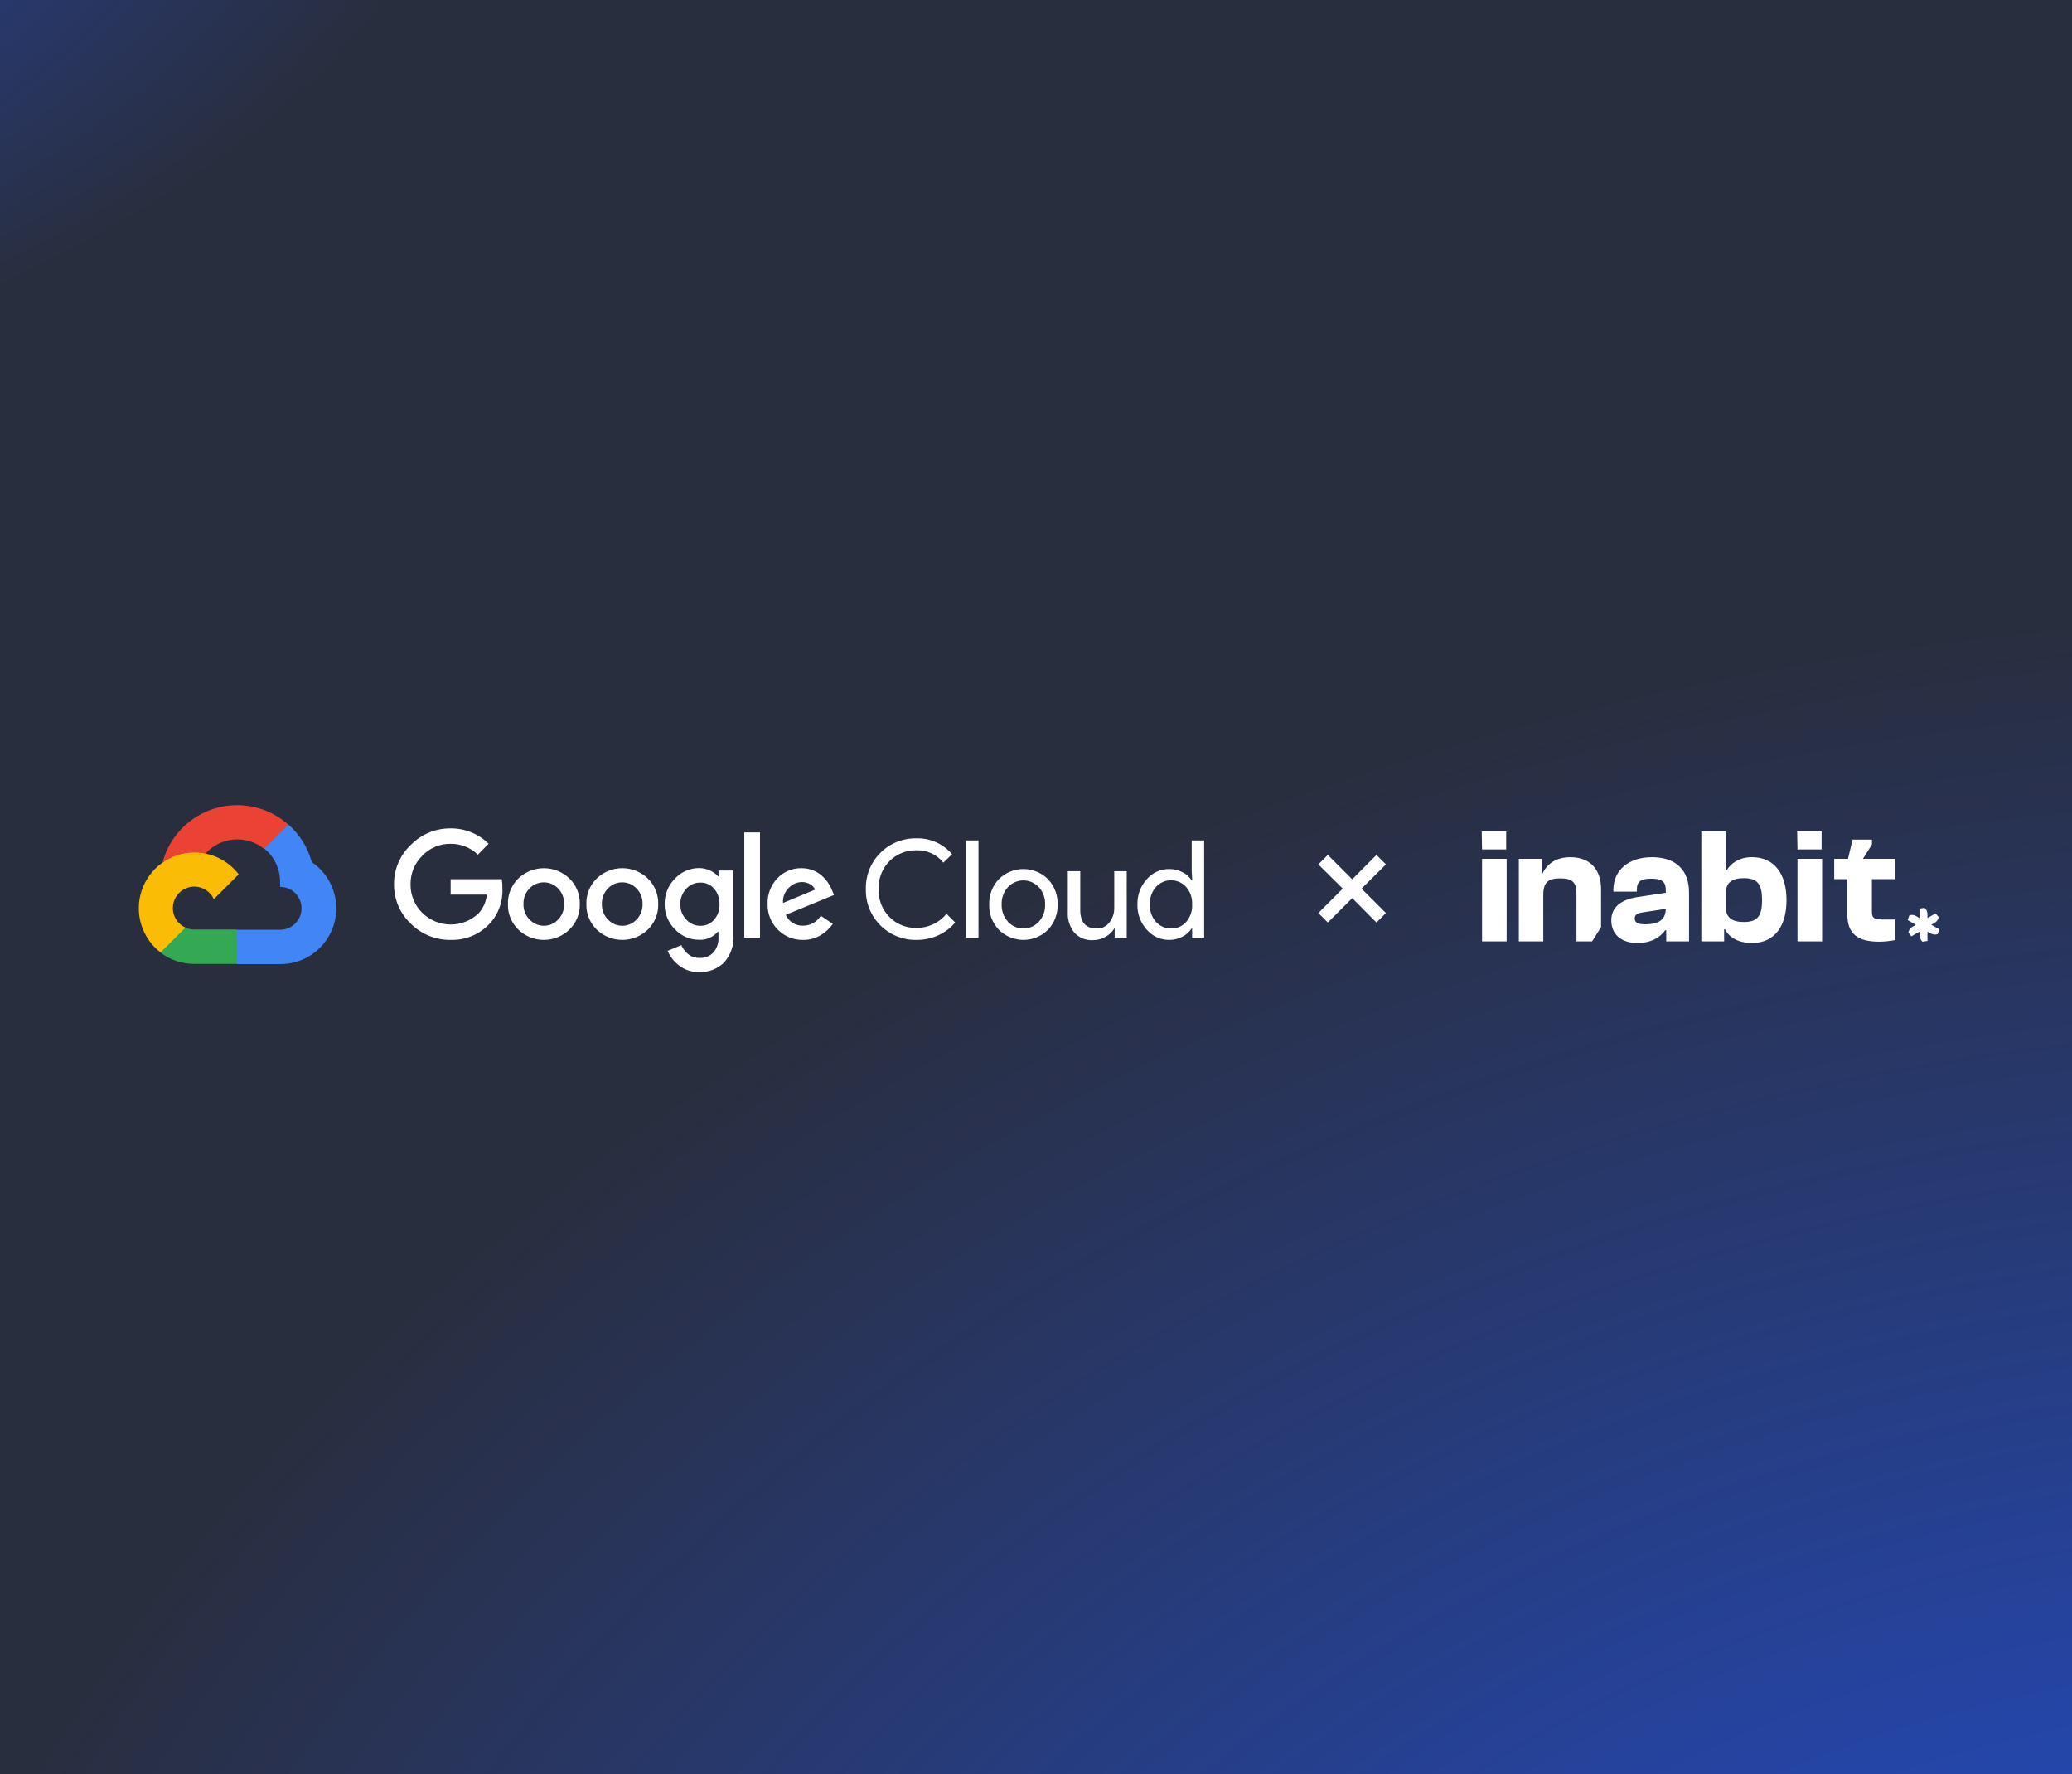
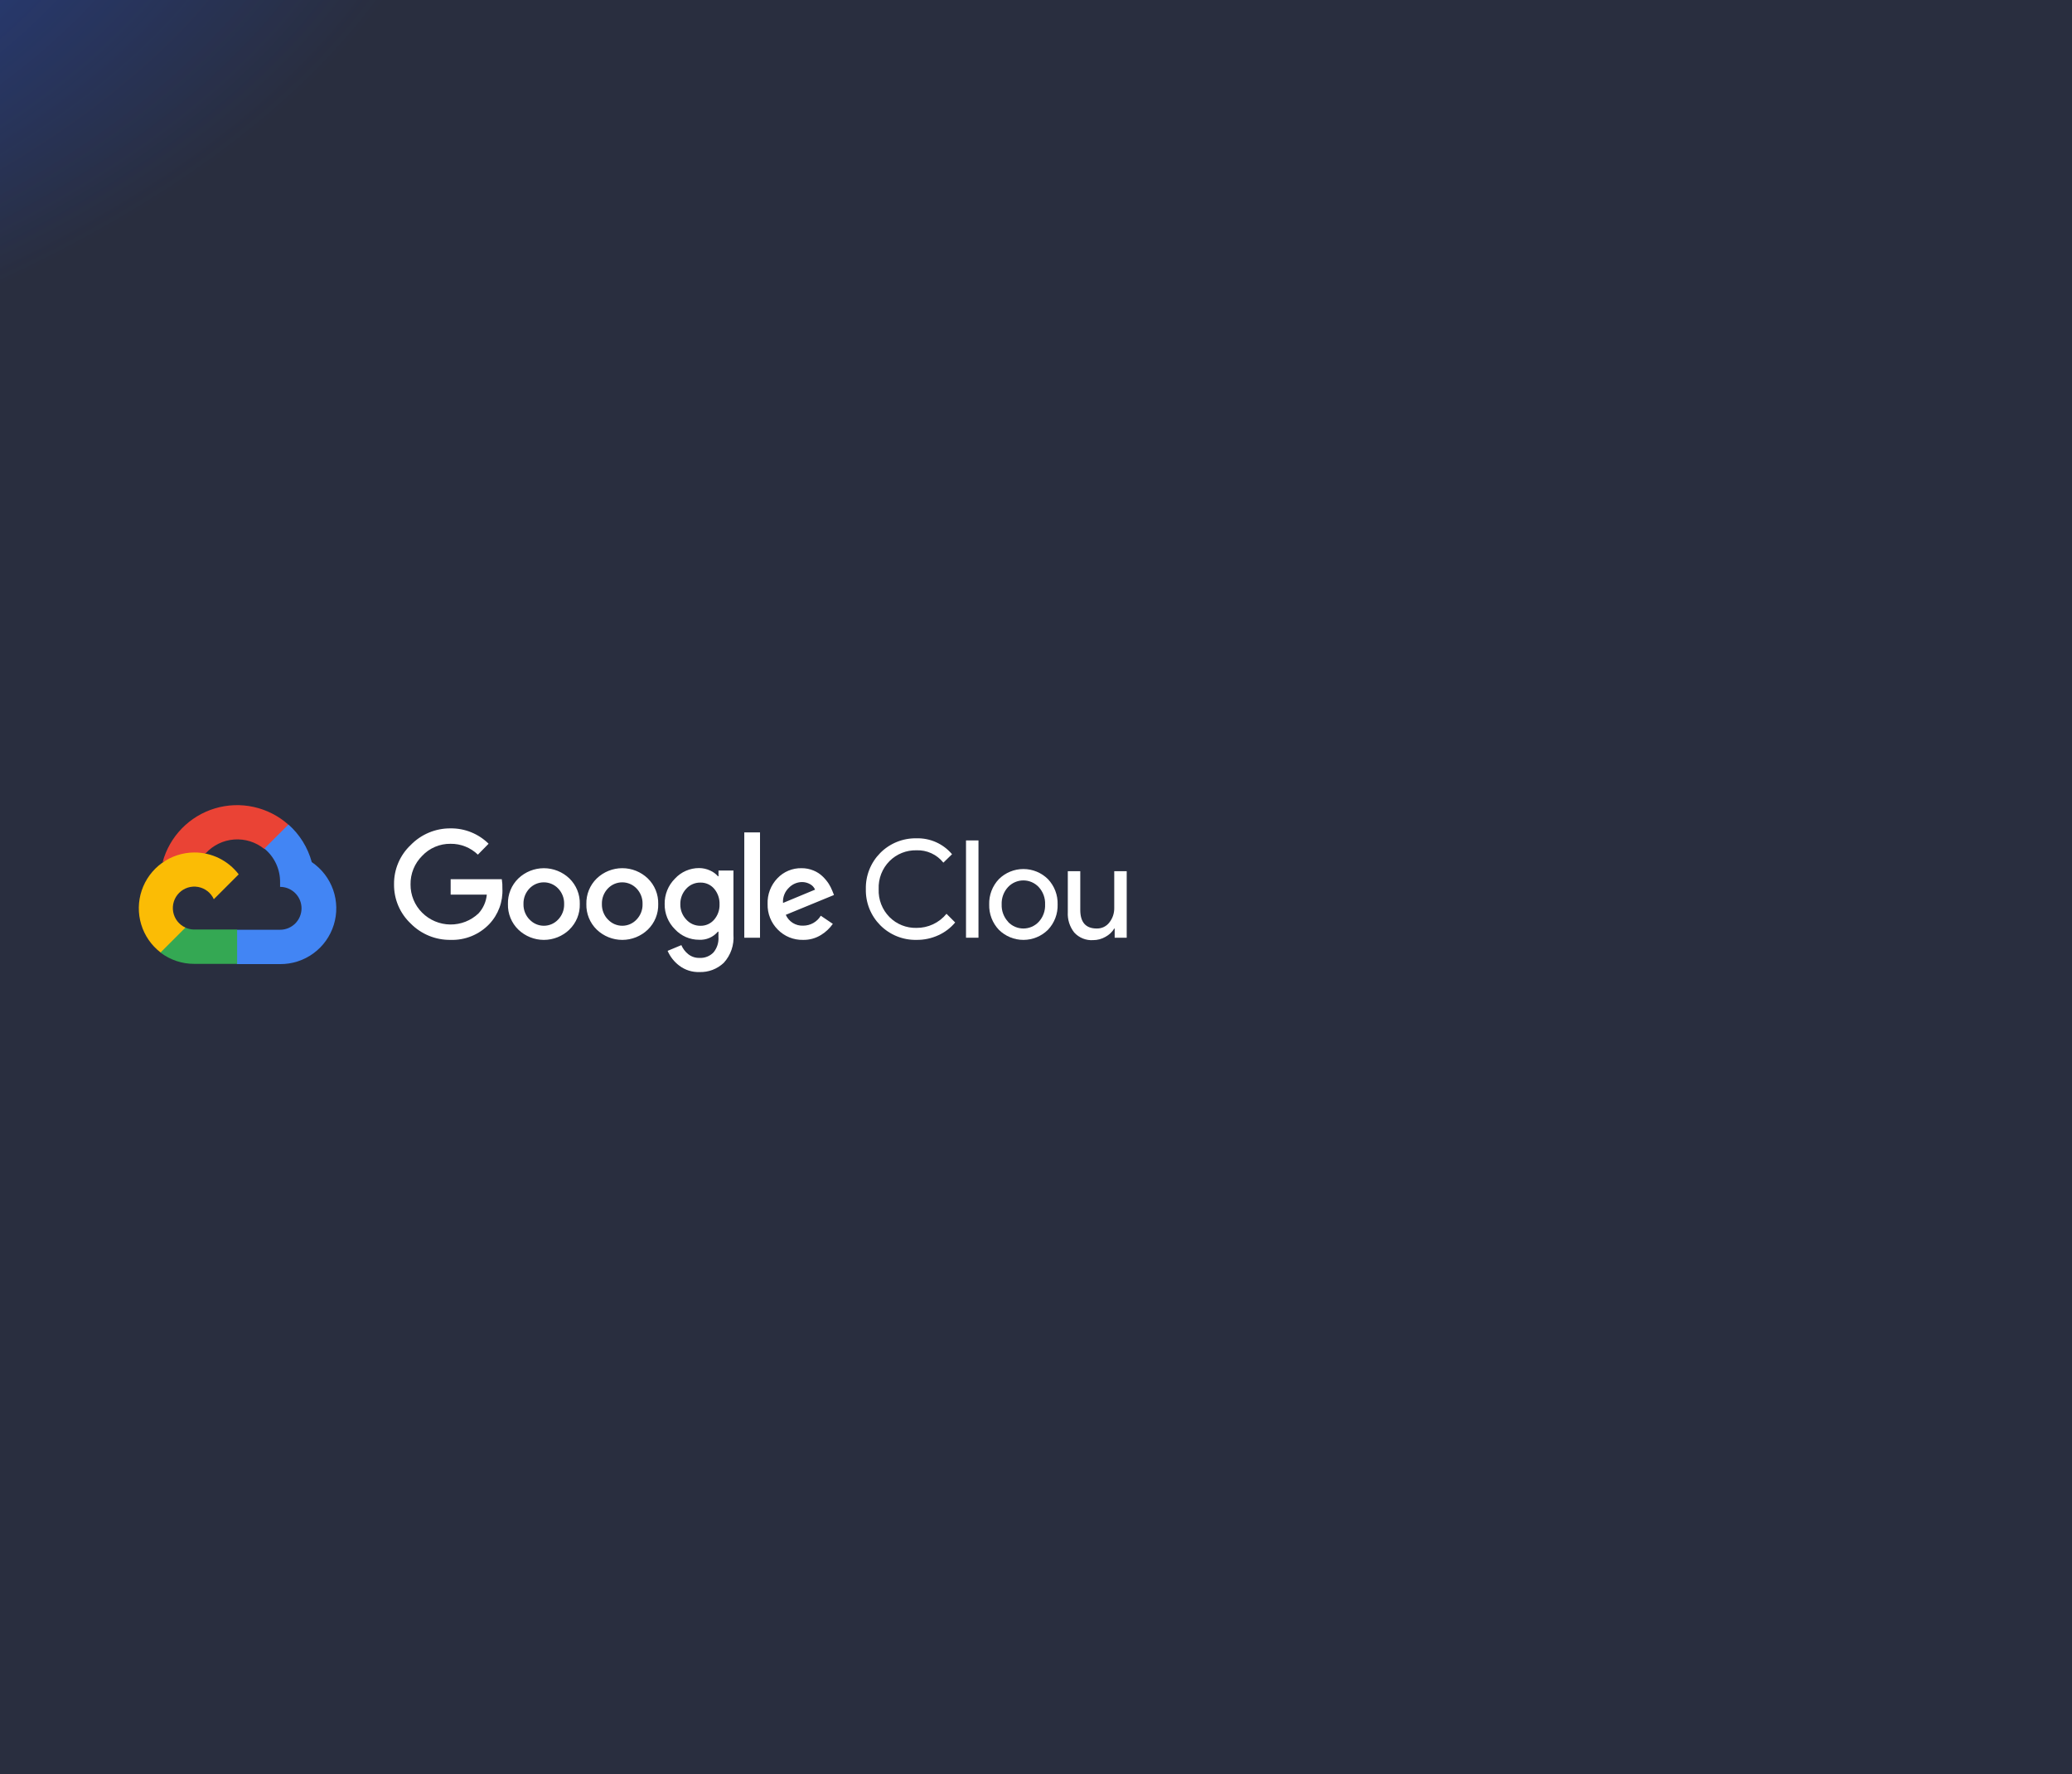
<svg xmlns="http://www.w3.org/2000/svg" width="688" height="589" viewBox="0 0 688 589" fill="none">
  <rect x="0" y="0" width="688" height="589" fill="#333333" stroke="none" />
  <g clip-path="url(#clip0_6453_46709)">
    <rect width="688" height="589" fill="#292E3F" />
-     <ellipse cx="778.5" cy="872" rx="844.5" ry="669" fill="url(#paint0_radial_6453_46709)" />
    <ellipse cx="-364.5" cy="-81" rx="522.5" ry="245" fill="url(#paint1_radial_6453_46709)" />
    <path d="M87.7 281.82H89.7L95.4 276.12L95.68 273.7C92.415 270.818 88.469 268.816 84.214 267.883C79.96 266.95 75.538 267.117 71.367 268.368C67.195 269.619 63.411 271.913 60.372 275.033C57.334 278.153 55.14 281.997 54 286.2C54.635 285.94 55.338 285.897 56 286.08L67.4 284.2C67.4 284.2 67.98 283.24 68.28 283.3C70.723 280.617 74.098 278.97 77.716 278.695C81.334 278.419 84.92 279.538 87.74 281.82H87.7Z" fill="#EA4335" />
    <path d="M103.52 286.2C102.21 281.375 99.52 277.038 95.78 273.72L87.78 281.72C89.447 283.082 90.783 284.805 91.688 286.759C92.592 288.713 93.04 290.847 93 293V294.42C93.935 294.42 94.861 294.604 95.725 294.962C96.588 295.32 97.373 295.844 98.034 296.505C98.696 297.167 99.22 297.951 99.578 298.815C99.936 299.679 100.12 300.605 100.12 301.54C100.12 302.475 99.936 303.401 99.578 304.265C99.22 305.129 98.696 305.913 98.034 306.575C97.373 307.236 96.588 307.76 95.725 308.118C94.861 308.476 93.935 308.66 93 308.66H78.76L77.34 310.1V318.64L78.76 320.06H93C96.976 320.091 100.857 318.841 104.068 316.496C107.279 314.15 109.65 310.833 110.83 307.035C112.01 303.238 111.936 299.161 110.62 295.409C109.303 291.657 106.814 288.428 103.52 286.2Z" fill="#4285F4" />
    <path d="M64.5 319.98H78.74V308.58H64.5C63.486 308.58 62.483 308.361 61.56 307.94L59.56 308.56L53.82 314.26L53.32 316.26C56.539 318.691 60.467 319.997 64.5 319.98Z" fill="#34A853" />
    <path d="M64.499 283C60.641 283.023 56.886 284.251 53.759 286.511C50.632 288.772 48.29 291.953 47.058 295.609C45.827 299.266 45.768 303.216 46.891 306.908C48.013 310.599 50.261 313.848 53.319 316.2L61.579 307.94C60.53 307.466 59.611 306.744 58.901 305.837C58.192 304.929 57.713 303.863 57.506 302.73C57.3 301.597 57.371 300.43 57.714 299.331C58.057 298.231 58.662 297.231 59.476 296.417C60.291 295.603 61.291 294.998 62.39 294.655C63.49 294.312 64.656 294.241 65.789 294.447C66.922 294.654 67.988 295.133 68.896 295.842C69.803 296.551 70.525 297.47 70.999 298.52L79.259 290.26C77.525 287.994 75.291 286.159 72.731 284.899C70.17 283.64 67.353 282.99 64.499 283Z" fill="#FBBC05" />
    <path d="M149.579 312.02C147.128 312.051 144.695 311.587 142.427 310.656C140.158 309.725 138.102 308.345 136.379 306.6C134.603 304.929 133.193 302.907 132.239 300.662C131.285 298.417 130.809 295.999 130.839 293.56C130.81 291.121 131.287 288.703 132.241 286.459C133.194 284.214 134.604 282.192 136.379 280.52C138.093 278.757 140.146 277.359 142.415 276.41C144.683 275.462 147.12 274.982 149.579 275C151.922 274.969 154.248 275.404 156.421 276.279C158.595 277.155 160.572 278.454 162.239 280.1L158.679 283.72C156.241 281.364 152.969 280.07 149.579 280.12C147.821 280.099 146.077 280.443 144.459 281.132C142.84 281.82 141.383 282.838 140.179 284.12C138.928 285.361 137.941 286.843 137.278 288.475C136.615 290.108 136.288 291.858 136.319 293.62C136.305 295.362 136.639 297.089 137.301 298.7C137.964 300.311 138.943 301.773 140.179 303C142.656 305.468 145.998 306.872 149.495 306.913C152.991 306.955 156.365 305.629 158.899 303.22C160.468 301.502 161.431 299.317 161.639 297H149.639V291.88H166.619C166.786 292.911 166.853 293.956 166.819 295C166.925 297.161 166.591 299.321 165.838 301.349C165.086 303.377 163.929 305.232 162.439 306.8C160.783 308.525 158.781 309.881 156.566 310.78C154.35 311.68 151.969 312.102 149.579 312.02ZM189.059 308.62C186.78 310.804 183.746 312.024 180.589 312.024C177.433 312.024 174.398 310.804 172.119 308.62C170.985 307.52 170.092 306.197 169.496 304.734C168.901 303.27 168.616 301.699 168.659 300.12C168.617 298.541 168.902 296.97 169.498 295.507C170.093 294.044 170.986 292.721 172.119 291.62C174.4 289.44 177.434 288.224 180.589 288.224C183.744 288.224 186.778 289.44 189.059 291.62C190.193 292.721 191.085 294.044 191.681 295.507C192.276 296.97 192.562 298.541 192.519 300.12C192.56 301.701 192.272 303.273 191.673 304.736C191.074 306.199 190.177 307.522 189.039 308.62H189.059ZM175.859 305.28C176.465 305.927 177.198 306.443 178.012 306.796C178.825 307.149 179.702 307.331 180.589 307.331C181.476 307.331 182.353 307.149 183.167 306.796C183.981 306.443 184.713 305.927 185.319 305.28C185.98 304.597 186.498 303.789 186.841 302.902C187.185 302.016 187.347 301.07 187.319 300.12C187.349 299.167 187.187 298.217 186.843 297.328C186.5 296.438 185.982 295.626 185.319 294.94C184.705 294.299 183.968 293.79 183.151 293.441C182.335 293.093 181.457 292.914 180.569 292.914C179.682 292.914 178.803 293.093 177.987 293.441C177.171 293.79 176.433 294.299 175.819 294.94C175.157 295.626 174.639 296.438 174.295 297.328C173.952 298.217 173.79 299.167 173.819 300.12C173.794 301.072 173.96 302.018 174.307 302.905C174.654 303.791 175.175 304.599 175.839 305.28H175.859ZM215.099 308.62C212.821 310.804 209.786 312.024 206.629 312.024C203.473 312.024 200.438 310.804 198.159 308.62C197.025 307.52 196.132 306.197 195.536 304.734C194.941 303.27 194.656 301.699 194.699 300.12C194.657 298.541 194.942 296.97 195.538 295.507C196.133 294.044 197.026 292.721 198.159 291.62C200.438 289.436 203.473 288.216 206.629 288.216C209.786 288.216 212.821 289.436 215.099 291.62C216.233 292.721 217.125 294.044 217.721 295.507C218.316 296.97 218.602 298.541 218.559 300.12C218.603 301.699 218.318 303.27 217.722 304.734C217.127 306.197 216.234 307.52 215.099 308.62ZM201.899 305.28C202.505 305.927 203.238 306.443 204.052 306.796C204.865 307.149 205.743 307.331 206.629 307.331C207.516 307.331 208.393 307.149 209.207 306.796C210.021 306.443 210.753 305.927 211.359 305.28C212.02 304.597 212.538 303.789 212.881 302.902C213.225 302.016 213.387 301.07 213.359 300.12C213.389 299.167 213.227 298.217 212.883 297.328C212.54 296.438 212.022 295.626 211.359 294.94C210.745 294.299 210.008 293.79 209.191 293.441C208.375 293.093 207.497 292.914 206.609 292.914C205.722 292.914 204.843 293.093 204.027 293.441C203.211 293.79 202.473 294.299 201.859 294.94C201.197 295.626 200.679 296.438 200.335 297.328C199.992 298.217 199.83 299.167 199.859 300.12C199.834 301.072 200 302.018 200.347 302.905C200.694 303.791 201.215 304.599 201.879 305.28H201.899ZM232.219 322.7C229.822 322.776 227.471 322.028 225.559 320.58C223.862 319.304 222.525 317.609 221.679 315.66L226.239 313.76C226.736 314.925 227.512 315.948 228.499 316.74C229.556 317.592 230.882 318.039 232.239 318C233.1 318.052 233.961 317.919 234.766 317.608C235.57 317.298 236.297 316.817 236.899 316.2C238.104 314.747 238.699 312.883 238.559 311V309.28H238.379C237.617 310.185 236.655 310.901 235.568 311.369C234.482 311.838 233.301 312.047 232.119 311.98C230.618 311.985 229.131 311.678 227.754 311.079C226.378 310.48 225.14 309.602 224.119 308.5C223.012 307.407 222.138 306.101 221.55 304.661C220.962 303.22 220.673 301.676 220.699 300.12C220.672 298.555 220.96 297.001 221.548 295.551C222.136 294.101 223.01 292.784 224.119 291.68C225.137 290.574 226.374 289.691 227.751 289.089C229.129 288.486 230.616 288.177 232.119 288.18C233.392 288.178 234.648 288.458 235.799 289C236.795 289.435 237.683 290.084 238.399 290.9H238.579V289H243.539V310.3C243.67 311.985 243.455 313.679 242.908 315.278C242.362 316.877 241.494 318.348 240.359 319.6C239.278 320.634 238.001 321.441 236.603 321.974C235.205 322.506 233.714 322.753 232.219 322.7ZM232.579 307.34C233.433 307.359 234.281 307.189 235.062 306.844C235.843 306.498 236.539 305.985 237.099 305.34C238.333 303.926 238.984 302.096 238.919 300.22C238.993 298.313 238.343 296.448 237.099 295C236.54 294.354 235.844 293.84 235.063 293.495C234.282 293.149 233.434 292.98 232.579 293C231.702 292.982 230.831 293.151 230.024 293.496C229.217 293.841 228.493 294.354 227.899 295C226.576 296.396 225.858 298.257 225.899 300.18C225.879 301.123 226.045 302.061 226.388 302.94C226.732 303.818 227.245 304.621 227.899 305.3C228.49 305.953 229.213 306.472 230.02 306.824C230.827 307.176 231.699 307.352 232.579 307.34ZM252.359 276.34V311.3H247.139V276.34H252.359ZM266.679 312.02C265.116 312.06 263.561 311.777 262.112 311.189C260.664 310.6 259.352 309.719 258.259 308.6C257.151 307.489 256.279 306.165 255.698 304.707C255.117 303.249 254.839 301.689 254.879 300.12C254.82 298.548 255.078 296.979 255.638 295.508C256.199 294.038 257.049 292.695 258.139 291.56C259.167 290.477 260.409 289.62 261.787 289.045C263.164 288.47 264.647 288.189 266.139 288.22C267.512 288.206 268.873 288.471 270.139 289C271.28 289.461 272.32 290.14 273.199 291C273.955 291.729 274.625 292.541 275.199 293.42C275.663 294.162 276.058 294.946 276.379 295.76L276.919 297.12L260.919 303.7C261.403 304.812 262.213 305.751 263.241 306.394C264.269 307.036 265.468 307.352 266.679 307.3C267.858 307.303 269.017 307.001 270.044 306.423C271.071 305.844 271.931 305.01 272.539 304L276.539 306.7C275.519 308.161 274.212 309.399 272.699 310.34C270.9 311.477 268.807 312.061 266.679 312.02ZM259.999 299.76L270.639 295.34C270.311 294.561 269.725 293.918 268.979 293.52C268.144 293.048 267.198 292.807 266.239 292.82C264.612 292.862 263.066 293.545 261.939 294.72C261.265 295.366 260.741 296.152 260.406 297.023C260.07 297.894 259.932 298.829 259.999 299.76Z" fill="white" />
    <path d="M304.261 312.02C302.041 312.058 299.836 311.648 297.778 310.813C295.721 309.978 293.854 308.736 292.288 307.161C290.723 305.586 289.492 303.711 288.669 301.649C287.847 299.587 287.449 297.38 287.501 295.16C287.449 292.94 287.847 290.733 288.669 288.671C289.492 286.609 290.723 284.734 292.288 283.159C293.854 281.584 295.721 280.342 297.778 279.507C299.836 278.672 302.041 278.262 304.261 278.3C306.507 278.23 308.741 278.668 310.795 279.582C312.849 280.497 314.669 281.863 316.121 283.58L313.241 286.38C312.175 285.04 310.808 283.97 309.251 283.258C307.694 282.545 305.991 282.21 304.281 282.28C302.634 282.243 300.996 282.539 299.467 283.151C297.937 283.763 296.547 284.677 295.381 285.84C294.167 287.06 293.219 288.518 292.596 290.122C291.973 291.726 291.689 293.441 291.761 295.16C291.689 296.879 291.973 298.595 292.596 300.198C293.219 301.802 294.167 303.26 295.381 304.48C296.547 305.643 297.937 306.557 299.467 307.169C300.996 307.781 302.634 308.077 304.281 308.04C306.192 308.061 308.084 307.652 309.815 306.842C311.546 306.031 313.072 304.841 314.281 303.36L317.161 306.24C315.653 308.043 313.759 309.485 311.621 310.46C309.315 311.524 306.8 312.058 304.261 312.02Z" fill="white" />
-     <path d="M324.9 311.3H320.76V279H324.9V311.3Z" fill="white" />
+     <path d="M324.9 311.3H320.76V279H324.9V311.3" fill="white" />
    <path d="M331.66 291.86C333.83 289.706 336.763 288.497 339.82 288.497C342.878 288.497 345.811 289.706 347.98 291.86C349.041 292.98 349.87 294.299 350.419 295.741C350.969 297.182 351.227 298.718 351.18 300.26C351.227 301.802 350.969 303.338 350.419 304.78C349.87 306.221 349.041 307.54 347.98 308.66C345.811 310.815 342.878 312.024 339.82 312.024C336.763 312.024 333.83 310.815 331.66 308.66C330.6 307.54 329.771 306.221 329.222 304.78C328.672 303.338 328.414 301.802 328.46 300.26C328.414 298.718 328.672 297.182 329.222 295.741C329.771 294.299 330.6 292.98 331.66 291.86ZM334.74 306.06C335.393 306.749 336.179 307.299 337.051 307.674C337.922 308.049 338.861 308.243 339.81 308.243C340.76 308.243 341.699 308.049 342.57 307.674C343.442 307.299 344.228 306.749 344.88 306.06C345.604 305.284 346.166 304.371 346.533 303.375C346.901 302.379 347.066 301.32 347.02 300.26C347.066 299.2 346.901 298.141 346.533 297.145C346.166 296.149 345.604 295.237 344.88 294.46C344.228 293.771 343.442 293.222 342.57 292.846C341.699 292.471 340.76 292.278 339.81 292.278C338.861 292.278 337.922 292.471 337.051 292.846C336.179 293.222 335.393 293.771 334.74 294.46C334.017 295.237 333.455 296.149 333.088 297.145C332.72 298.141 332.555 299.2 332.6 300.26C332.56 301.319 332.73 302.375 333.101 303.367C333.472 304.359 334.036 305.268 334.76 306.04L334.74 306.06Z" fill="white" />
    <path d="M374.121 311.3H370.121V308.24H370.001C369.289 309.402 368.281 310.355 367.08 311C365.835 311.722 364.42 312.101 362.981 312.1C361.812 312.18 360.64 311.995 359.552 311.558C358.465 311.122 357.49 310.446 356.701 309.58C355.185 307.664 354.424 305.259 354.561 302.82V289.22H358.701V302.06C358.701 306.18 360.521 308.24 364.161 308.24C364.969 308.265 365.772 308.097 366.503 307.749C367.233 307.401 367.87 306.884 368.36 306.24C369.434 304.88 370.006 303.192 369.981 301.46V289.22H374.121V311.3Z" fill="white" />
-     <path d="M388.18 312.02C386.776 312.025 385.387 311.725 384.11 311.141C382.832 310.558 381.696 309.705 380.78 308.64C378.707 306.35 377.596 303.348 377.68 300.26C377.596 297.172 378.707 294.17 380.78 291.88C381.696 290.815 382.832 289.962 384.11 289.379C385.387 288.795 386.776 288.495 388.18 288.5C389.754 288.475 391.308 288.847 392.7 289.58C393.924 290.196 394.96 291.128 395.7 292.28H395.88L395.7 289.22V279H399.84V311.3H395.84V308.24H395.66C394.92 309.392 393.884 310.324 392.66 310.94C391.28 311.667 389.74 312.038 388.18 312.02ZM388.86 308.24C389.796 308.254 390.724 308.068 391.583 307.696C392.441 307.323 393.211 306.773 393.84 306.08C395.247 304.479 395.965 302.388 395.84 300.26C395.965 298.132 395.247 296.041 393.84 294.44C393.207 293.744 392.435 293.187 391.574 292.807C390.713 292.426 389.782 292.229 388.84 292.229C387.899 292.229 386.968 292.426 386.107 292.807C385.246 293.187 384.474 293.744 383.84 294.44C383.142 295.228 382.605 296.145 382.262 297.141C381.919 298.136 381.776 299.189 381.84 300.24C381.776 301.291 381.919 302.344 382.262 303.339C382.605 304.335 383.142 305.252 383.84 306.04C384.471 306.745 385.245 307.306 386.111 307.686C386.977 308.065 387.915 308.254 388.86 308.24Z" fill="white" />
    <mask id="mask0_6453_46709" style="mask-type:alpha" maskUnits="userSpaceOnUse" x="422" y="268" width="54" height="54">
      <rect x="422" y="268" width="54" height="54" fill="#D9D9D9" />
    </mask>
    <g mask="url(#mask0_6453_46709)">
-       <path d="M440.9 306.252L437.75 303.102L445.85 295.002L437.75 286.958L440.9 283.808L449 291.908L457.044 283.808L460.194 286.958L452.094 295.002L460.194 303.102L457.044 306.252L449 298.152L440.9 306.252Z" fill="white" />
-     </g>
+       </g>
    <g clip-path="url(#clip1_6453_46709)">
      <path d="M492.11 281.991L492 276H500.119V281.991H492.11ZM492.11 312.51V285.099H500.28V312.51H492.11Z" fill="white" />
      <path d="M535.025 305.534C535.025 301.283 538.078 298.669 543.744 297.795L553.118 296.381V295.507C553.118 292.294 551.374 291.707 548.156 291.707C544.834 291.707 543.512 292.631 543.512 295.41V296.009H535.722V295.41C535.722 288.874 540.789 284.567 548.528 284.567C556.592 284.567 560.84 288.979 560.84 296.284V312.522H553.265V308.815H552.94C551.467 310.833 548.688 313.067 543.622 313.067C538.783 313.063 535.025 310.491 535.025 305.534ZM546.358 306.839C549.685 306.839 553.113 305.969 553.113 301.718L545.264 302.917C543.575 303.191 542.811 303.736 542.811 304.88C542.815 306.349 543.964 306.839 546.345 306.839H546.358Z" fill="white" />
      <path d="M564.922 312.51V276H573.041V288.916H573.366C574.633 286.627 577.563 284.554 581.705 284.554C589.225 284.554 593.202 290.166 593.202 298.83C593.202 307.494 589.225 313.054 581.756 313.054C577.508 313.054 574.236 311.42 572.767 308.477H572.492V312.51H564.922ZM579.087 306.079C583.774 306.079 585.083 303.791 585.083 298.83C585.083 293.868 583.816 291.529 579.087 291.529C575.22 291.529 573.041 292.893 573.041 296.596V301.012C573.029 304.715 575.207 306.079 579.075 306.079H579.087Z" fill="white" />
      <path d="M596.85 281.991L596.74 276H604.86V281.991H596.85ZM596.85 312.51V285.099H605.033V312.51H596.85Z" fill="white" />
      <path d="M629.306 291.855V285.099H618.59L621.571 280.357V278.723H615.14L613.616 285.099H609.039V291.855H613.396V303.516C613.396 310.002 616.829 312.619 623.952 312.619C625.744 312.604 627.531 312.42 629.289 312.071V305.26H625.911C622.369 305.26 621.554 304.99 621.554 302.592V291.855H629.306Z" fill="white" />
      <path d="M531.629 307.768V295.127C531.629 289.296 528.581 284.571 521.441 284.571C516.644 284.571 513.701 286.805 512.232 289.912H511.903V285.116H504.328V312.526H512.447V296.997C512.447 292.855 514.136 291.601 518.063 291.601C522.205 291.601 523.455 292.965 523.455 296.777V312.526H528.648L531.629 307.785V307.768Z" fill="white" />
      <path d="M640.006 303.71V304.774L642.695 303.208L643.763 304.508C643.661 304.929 643.467 305.323 643.196 305.661C642.924 305.998 642.582 306.273 642.193 306.463L641.276 306.995L644 308.532L643.379 310.103C643.049 310.209 642.704 310.259 642.357 310.251C641.834 310.212 641.329 310.039 640.892 309.748L640.006 309.246V312.379L638.346 312.619C638.023 312.326 637.769 311.963 637.606 311.558C637.442 311.153 637.372 310.716 637.4 310.28V309.263L634.677 310.829L633.643 309.529C633.741 309.103 633.932 308.704 634.203 308.36C634.474 308.017 634.818 307.738 635.209 307.544L636.13 307.012L633.406 305.412L633.997 303.875C634.317 303.767 634.653 303.717 634.99 303.727C635.525 303.772 636.04 303.956 636.484 304.259L637.4 304.791V301.625L639.056 301.388C639.382 301.676 639.637 302.036 639.802 302.438C639.966 302.841 640.036 303.276 640.006 303.71V303.71Z" fill="white" />
    </g>
  </g>
  <defs>
    <radialGradient id="paint0_radial_6453_46709" cx="0" cy="0" r="1" gradientUnits="userSpaceOnUse" gradientTransform="translate(778.5 872) rotate(90) scale(669 844.5)">
      <stop stop-color="#2159FF" />
      <stop offset="1" stop-color="#2159FF" stop-opacity="0" />
    </radialGradient>
    <radialGradient id="paint1_radial_6453_46709" cx="0" cy="0" r="1" gradientUnits="userSpaceOnUse" gradientTransform="translate(-364.5 -81) rotate(90) scale(245 522.5)">
      <stop stop-color="#2159FF" />
      <stop offset="1" stop-color="#2159FF" stop-opacity="0" />
    </radialGradient>
    <clipPath id="clip0_6453_46709">
      <rect width="688" height="589" fill="white" />
    </clipPath>
    <clipPath id="clip1_6453_46709">
-       <rect width="152" height="38" fill="white" transform="translate(492 276)" />
-     </clipPath>
+       </clipPath>
  </defs>
</svg>